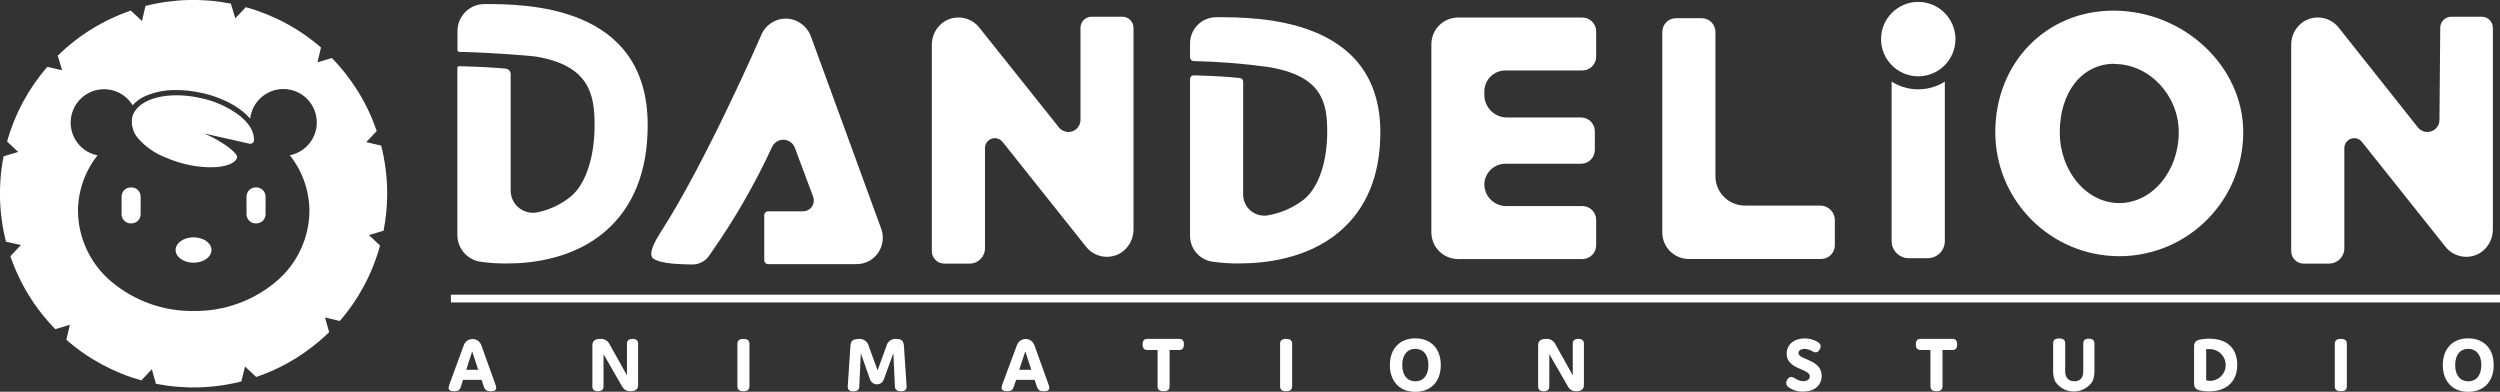
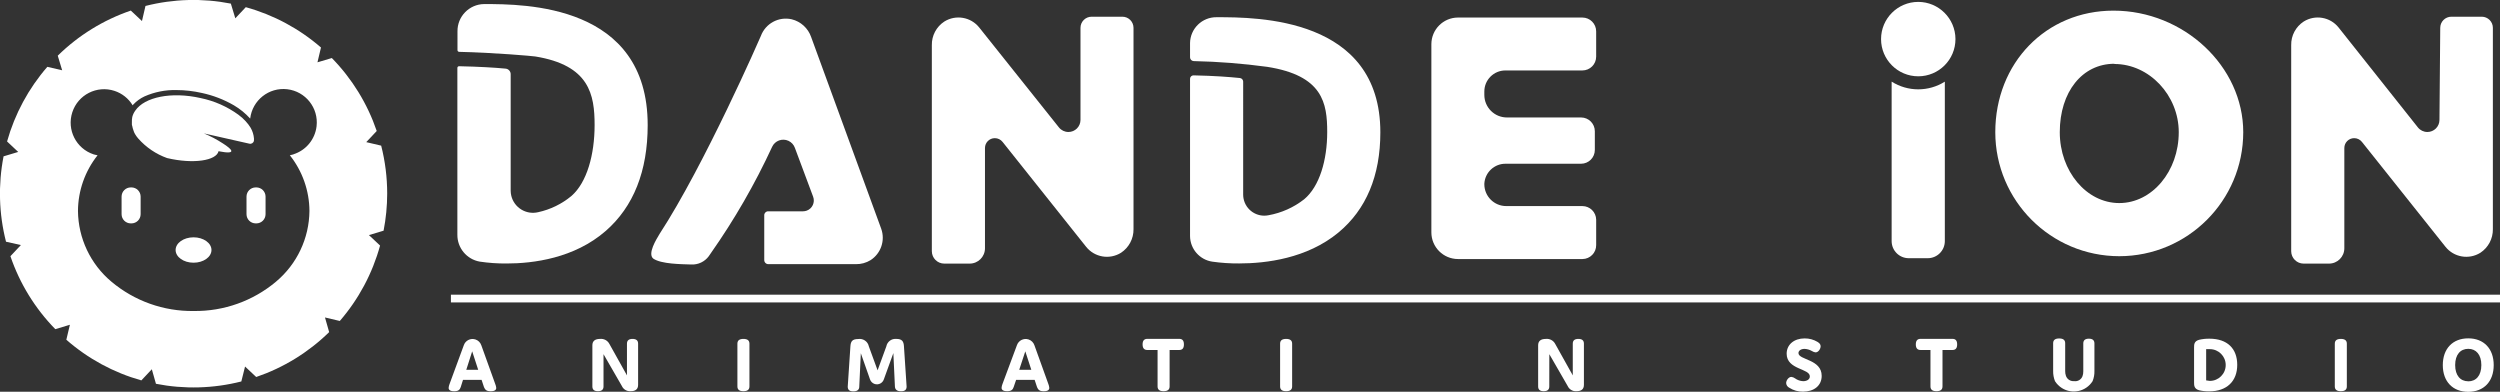
<svg xmlns="http://www.w3.org/2000/svg" xmlns:xlink="http://www.w3.org/1999/xlink" version="1.1" id="レイヤー_1" x="0px" y="0px" width="448.87px" height="70.34px" viewBox="0 0 448.87 70.34" enable-background="new 0 0 448.87 70.34" xml:space="preserve">
  <rect x="0" y="0" width="448.87" height="70.34" fill="#333333" stroke="none" />
  <g>
    <defs>
      <rect id="SVGID_1_" width="448.87" height="70.34" />
    </defs>
    <clipPath id="SVGID_2_">
      <use xlink:href="#SVGID_1_" overflow="visible" />
    </clipPath>
    <path clip-path="url(#SVGID_2_)" fill="#FFFFFF" d="M69.52,34.77c0.001-2.907-0.362-5.803-1.08-8.62l-2.68-0.63l1.88-2   c-1.675-4.914-4.429-9.39-8.06-13.1L57,11.189l0.63-2.66c-3.904-3.389-8.517-5.863-13.5-7.24l-1.88,2l-0.8-2.64   c-5.078-0.998-10.314-0.855-15.33,0.42l-0.63,2.71l-2-1.88c-4.925,1.684-9.408,4.452-13.12,8.1l0.79,2.62L8.5,12   c-3.373,3.876-5.842,8.453-7.23,13.4l2,1.88l-2.63,0.79c-0.992,5.08-0.842,10.316,0.44,15.33L3.75,44l-1.88,2   c1.675,4.914,4.429,9.39,8.06,13.1l2.62-0.79L11.91,61c3.89,3.407,8.492,5.901,13.47,7.3l1.88-2L28,68.909   c5.078,0.998,10.314,0.855,15.33-0.419L44,65.81l2,1.88c4.913-1.675,9.39-4.429,13.1-8.06L58.35,57l2.66,0.63   c3.391-3.917,5.861-8.543,7.23-13.54l-2-1.88l2.63-0.79C69.299,39.229,69.516,37.002,69.52,34.77 M52.68,27.72l-0.32,0.08   l-0.32,0.08c2.261,2.845,3.5,6.366,3.52,10c-0.048,4.903-2.241,9.541-6,12.69c-4.129,3.469-9.367,5.339-14.76,5.27   c-5.407,0.079-10.661-1.791-14.8-5.27c-3.759-3.149-5.952-7.787-6-12.69c0.019-3.634,1.259-7.155,3.52-10l-0.38-0.08l-0.32-0.08   c-3.149-1.031-4.866-4.42-3.834-7.569c1.031-3.15,4.421-4.866,7.569-3.835c1.364,0.447,2.522,1.367,3.265,2.594l0.12-0.15   c0.57-0.604,1.248-1.097,2-1.45c1.805-0.799,3.766-1.189,5.74-1.14c1.534,0.004,3.064,0.178,4.56,0.52   c2.024,0.433,3.968,1.182,5.76,2.22c1.088,0.642,2.072,1.444,2.92,2.38c0.383-3.291,3.361-5.65,6.653-5.267   c3.291,0.383,5.649,3.361,5.267,6.653c-0.273,2.342-1.892,4.309-4.14,5.024L52.68,27.72z" />
    <path clip-path="url(#SVGID_2_)" fill="#FFFFFF" d="M34.75,42.61c1.778,0,3.22,1.021,3.22,2.279c0,1.26-1.442,2.28-3.22,2.28   s-3.22-1.021-3.22-2.28C31.53,43.631,32.972,42.61,34.75,42.61" />
    <path clip-path="url(#SVGID_2_)" fill="#FFFFFF" d="M23.48,33.65h0.12c0.911,0,1.65,0.739,1.65,1.65v3.16   c0,0.911-0.739,1.649-1.65,1.649h-0.12c-0.911,0-1.65-0.738-1.65-1.649V35.3C21.83,34.389,22.569,33.65,23.48,33.65" />
    <path clip-path="url(#SVGID_2_)" fill="#FFFFFF" d="M45.91,33.65h0.12c0.911,0,1.65,0.739,1.65,1.65v3.16   c0,0.911-0.739,1.649-1.65,1.649h-0.12c-0.912,0-1.65-0.738-1.65-1.649V35.3C44.26,34.389,44.998,33.65,45.91,33.65" />
-     <path clip-path="url(#SVGID_2_)" fill="#FFFFFF" d="M40,25.74c-1.073-0.698-2.208-1.297-3.39-1.79l3.75,0.85l4.43,1   c0.355,0.083,0.71-0.138,0.793-0.493c0.01-0.045,0.016-0.09,0.017-0.137v-0.31c-0.055-0.677-0.26-1.332-0.6-1.92   c-0.256-0.419-0.555-0.811-0.89-1.17c-0.18-0.199-0.37-0.39-0.57-0.57c-0.22-0.2-0.46-0.4-0.72-0.59   c-2.024-1.473-4.339-2.495-6.79-3c-5.24-1.19-10.08-0.19-11.74,2.25c-0.25,0.343-0.434,0.73-0.54,1.14   c-0.061,0.313-0.084,0.632-0.07,0.95v0.34c-0.01,0.11,0.011,0.221,0.06,0.32c0.048,0.273,0.122,0.541,0.22,0.8   c0.066,0.236,0.163,0.461,0.29,0.67c0.165,0.281,0.356,0.545,0.57,0.79c1.403,1.588,3.185,2.796,5.18,3.51   c1.076,0.463,2.19,0.831,3.33,1.1c4.74,1.12,8.86,0.45,9.24-1.23C42.68,27.83,41.67,26.8,40,25.74" />
+     <path clip-path="url(#SVGID_2_)" fill="#FFFFFF" d="M40,25.74c-1.073-0.698-2.208-1.297-3.39-1.79l3.75,0.85l4.43,1   c0.355,0.083,0.71-0.138,0.793-0.493c0.01-0.045,0.016-0.09,0.017-0.137v-0.31c-0.055-0.677-0.26-1.332-0.6-1.92   c-0.256-0.419-0.555-0.811-0.89-1.17c-0.18-0.199-0.37-0.39-0.57-0.57c-0.22-0.2-0.46-0.4-0.72-0.59   c-2.024-1.473-4.339-2.495-6.79-3c-5.24-1.19-10.08-0.19-11.74,2.25c-0.25,0.343-0.434,0.73-0.54,1.14   c-0.061,0.313-0.084,0.632-0.07,0.95v0.34c-0.01,0.11,0.011,0.221,0.06,0.32c0.048,0.273,0.122,0.541,0.22,0.8   c0.066,0.236,0.163,0.461,0.29,0.67c0.165,0.281,0.356,0.545,0.57,0.79c1.403,1.588,3.185,2.796,5.18,3.51   c4.74,1.12,8.86,0.45,9.24-1.23C42.68,27.83,41.67,26.8,40,25.74" />
    <path clip-path="url(#SVGID_2_)" fill="#FFFFFF" d="M380.51,46c-12.289-0.011-22.249-9.97-22.26-22.26   c0-12.45,9.119-21.83,21.22-21.83c12.63,0,23.3,10,23.3,21.83C402.759,36.03,392.799,45.989,380.51,46 M379.64,11.45   c-5.779,0-9.811,5.05-9.811,12.29c0,7,4.79,12.72,10.681,12.72s10.681-5.7,10.681-12.72c0-6.62-5.29-12.25-11.551-12.25V11.45z" />
    <path clip-path="url(#SVGID_2_)" fill="#FFFFFF" d="M158.22,41.07L145.64,6.65c-0.548-1.59-1.867-2.792-3.5-3.19   c-2.335-0.525-4.697,0.756-5.53,3c-0.07,0.199-10.11,23.16-18.18,35.53c-0.6,1-2.2,3.569-1.14,4.439c1.45,1,5.09,1,6.84,1.061   c1.227,0.058,2.402-0.501,3.13-1.49l0.37-0.54c4.231-6.021,7.912-12.411,11-19.09c0.509-1.11,1.821-1.596,2.93-1.087   c0.542,0.249,0.96,0.705,1.16,1.266L146,35.33c0.37,1.005-0.145,2.12-1.151,2.49c-0.214,0.079-0.441,0.119-0.669,0.119h-6.27   c-0.381,0-0.69,0.31-0.69,0.69v8.07c0,0.399,0.32,0.724,0.72,0.729h15.72c0.934,0.019,1.853-0.231,2.65-0.72   C158.179,45.502,158.971,43.165,158.22,41.07" />
    <path clip-path="url(#SVGID_2_)" fill="#FFFFFF" d="M194,21.54c-0.006,1.198-0.982,2.165-2.181,2.159   c-0.653-0.004-1.27-0.301-1.679-0.809L175.82,4.94c-1.515-1.898-4.212-2.358-6.27-1.07c-1.425,0.93-2.272,2.528-2.24,4.23v37   c0,1.231,0.999,2.23,2.23,2.23h4.56c1.519,0,2.75-1.231,2.75-2.75v-18c-0.002-0.978,0.788-1.772,1.766-1.774   c0.543-0.002,1.057,0.247,1.394,0.674l15,18.83c1.515,1.897,4.212,2.357,6.27,1.07c1.42-0.939,2.264-2.537,2.24-4.24V5   c0-1.105-0.895-2-2-2H196c-1.104,0-2,0.895-2,2V21.54z" />
    <path clip-path="url(#SVGID_2_)" fill="#FFFFFF" d="M438,21.54c-0.006,1.198-0.982,2.165-2.181,2.159   c-0.653-0.004-1.27-0.301-1.68-0.809L419.89,4.94c-1.515-1.898-4.211-2.358-6.27-1.07c-1.426,0.93-2.272,2.528-2.24,4.23v37   c0,1.231,0.999,2.23,2.23,2.23h4.56c1.518,0,2.75-1.231,2.75-2.75v-18c-0.002-0.978,0.788-1.772,1.766-1.774   c0.543-0.002,1.058,0.247,1.395,0.674l15,18.83c1.515,1.897,4.212,2.357,6.27,1.07c1.42-0.939,2.265-2.537,2.24-4.24V5   c0-1.105-0.896-2-2-2h-5.45c-1.104,0-2,0.895-2,2L438,21.54z" />
    <path clip-path="url(#SVGID_2_)" fill="#FFFFFF" d="M270.44,37c-2.171,0-3.931-1.759-3.931-3.93V33   c0.103-2.042,1.806-3.635,3.851-3.6h13.51c1.369,0,2.479-1.11,2.479-2.48v-3.35c0-1.37-1.11-2.48-2.479-2.48h-13.3   c-2.237,0.006-4.055-1.803-4.061-4.04V17v-0.57c0-2.088,1.692-3.78,3.78-3.78h13.82c1.369,0,2.479-1.11,2.479-2.48V5.63   c0-1.37-1.11-2.48-2.479-2.48H261.76C259.126,3.167,257,5.306,257,7.94v33.78c0,2.646,2.145,4.79,4.79,4.79h22.35   c1.37-0.017,2.467-1.14,2.45-2.51v-4.55c-0.017-1.358-1.122-2.45-2.479-2.45H270.44z" />
-     <path clip-path="url(#SVGID_2_)" fill="#FFFFFF" d="M326.84,36.91h-13.57c-2.912-0.006-5.27-2.368-5.27-5.28V5.73   c0-1.359-1.102-2.46-2.46-2.46h-4.62c-1.358,0-2.46,1.101-2.46,2.46v36c0,2.635,2.136,4.771,4.771,4.771H327   c1.358-0.011,2.451-1.121,2.44-2.479V44v-4.49C329.435,38.076,328.273,36.915,326.84,36.91" />
    <path clip-path="url(#SVGID_2_)" fill="#FFFFFF" d="M339.64,14.66v28.63c0,1.695,1.375,3.07,3.07,3.07h3.409   c1.696,0,3.071-1.375,3.071-3.07V14.66c-2.914,1.841-6.627,1.841-9.54,0H339.64z" />
    <path clip-path="url(#SVGID_2_)" fill="#FFFFFF" d="M344.41,0.34c-3.689,0.005-6.676,3.001-6.67,6.69   c0.005,3.689,3.001,6.676,6.689,6.67c3.689-0.006,6.676-3.001,6.67-6.69V7C351.078,3.319,348.091,0.345,344.41,0.34" />
    <path clip-path="url(#SVGID_2_)" fill="#FFFFFF" d="M86.91,0.73c-2.669,0.038-4.804,2.23-4.77,4.9V9c0,0.168,0.133,0.305,0.3,0.31   c6.31,0.14,13.18,0.75,13.67,0.83c9.74,1.58,10.65,6.86,10.65,12.32c0,5.27-1.36,10.27-4.14,12.71c-1.734,1.446-3.793,2.451-6,2.93   c-2.149,0.514-4.307-0.812-4.821-2.959c-0.07-0.295-0.107-0.597-0.109-0.9V14.52v-1.14c0.034-0.549-0.382-1.023-0.93-1.06   c-2-0.19-4.69-0.35-8.34-0.43c-0.162,0-0.295,0.128-0.3,0.29v29.95c-0.028,2.374,1.664,4.42,4,4.84   c1.599,0.238,3.213,0.353,4.83,0.34c4.78,0,12.17-0.93,17.8-5.84c5-4.359,7.54-10.75,7.54-19C116.31,0.73,94.18,0.73,86.91,0.73" />
    <path clip-path="url(#SVGID_2_)" fill="#FFFFFF" d="M218.44,3.09c-2.601-0.033-4.737,2.048-4.77,4.649V7.74v2.56   c0.005,0.364,0.296,0.659,0.66,0.67c4.413,0.094,8.817,0.437,13.189,1.03c10,1.56,10.78,6.51,10.78,11.71c0,5-1.36,9.75-4.14,12.07   c-1.873,1.467-4.078,2.453-6.42,2.87c-2.053,0.409-4.049-0.923-4.458-2.977c-0.044-0.221-0.068-0.447-0.072-0.673V16v-1.36   c-0.012-0.321-0.252-0.587-0.57-0.63c-2-0.2-4.52-0.4-8.34-0.48c-0.342-0.005-0.624,0.268-0.63,0.61v28.25   c0.024,2.306,1.72,4.251,4,4.59c1.6,0.226,3.214,0.333,4.83,0.32c4.78,0,12.17-0.88,17.8-5.54c5-4.14,7.54-10.2,7.54-18   C247.84,3.09,225.71,3.09,218.44,3.09" />
    <rect x="80.96" y="52.91" clip-path="url(#SVGID_2_)" fill="#FFFFFF" width="367.91" height="1.39" />
    <path clip-path="url(#SVGID_2_)" fill="#FFFFFF" d="M89.1,69.649c0,0.341-0.26,0.601-1,0.601c-0.74,0-1-0.26-1.2-0.74l-0.43-1.3   h-3.34l-0.41,1.3c-0.16,0.48-0.44,0.74-1.17,0.74s-1-0.26-1-0.601c0.019-0.244,0.076-0.483,0.17-0.71L83.27,62   c0.29-0.871,1.23-1.341,2.099-1.051c0.497,0.165,0.886,0.554,1.051,1.051l2.5,6.95C89.016,69.172,89.077,69.408,89.1,69.649    M85.86,66.399l-1.08-3.319l-1.06,3.319H85.86z" />
    <path clip-path="url(#SVGID_2_)" fill="#FFFFFF" d="M108.36,69.39c0,0.566-0.333,0.851-1,0.851s-1-0.284-1-0.851V62   c0-0.78,0.48-1.15,1.39-1.15c0.691-0.068,1.353,0.293,1.67,0.91l3.15,5.64V61.7c0-0.567,0.333-0.851,1-0.851s1,0.283,1,0.851v7.39   c0,0.771-0.44,1.15-1.34,1.15c-0.672,0.051-1.304-0.325-1.58-0.94l-3.29-5.71V69.39z" />
    <path clip-path="url(#SVGID_2_)" fill="#FFFFFF" d="M134.56,69.39c0,0.57-0.36,0.851-1.08,0.851c-0.72,0-1.08-0.28-1.08-0.851V61.7   c0-0.57,0.36-0.851,1.08-0.851c0.72,0,1.08,0.28,1.08,0.851V69.39z" />
    <path clip-path="url(#SVGID_2_)" fill="#FFFFFF" d="M158.69,68.12c-0.233,0.685-0.978,1.051-1.663,0.817   c-0.384-0.131-0.686-0.434-0.817-0.817l-1.65-4.7l-0.28,6c0,0.57-0.38,0.85-1.07,0.85s-1-0.279-1-0.85l0.48-7.25   c0.06-0.87,0.33-1.3,1.41-1.3c0.884-0.136,1.719,0.444,1.9,1.319l1.57,4.301l1.57-4.301c0.161-0.838,0.93-1.417,1.78-1.341   c1.05,0,1.32,0.441,1.38,1.301l0.48,7.25c0,0.57-0.3,0.851-1,0.851c-0.7,0-1.07-0.28-1.1-0.851l-0.28-6L158.69,68.12z" />
    <path clip-path="url(#SVGID_2_)" fill="#FFFFFF" d="M188.4,69.649c0,0.341-0.26,0.601-1,0.601c-0.74,0-1-0.26-1.2-0.74l-0.43-1.3   h-3.33L182,69.5c-0.16,0.479-0.44,0.74-1.17,0.74s-1-0.261-1-0.601c0.019-0.244,0.076-0.483,0.17-0.71l2.58-6.93   c0.29-0.871,1.23-1.341,2.099-1.051c0.496,0.165,0.886,0.554,1.051,1.051l2.5,6.95C188.323,69.172,188.38,69.409,188.4,69.649    M185.17,66.399l-1.08-3.319L183,66.399H185.17z" />
    <path clip-path="url(#SVGID_2_)" fill="#FFFFFF" d="M210,69.39c0,0.57-0.36,0.851-1.08,0.851c-0.72,0-1.08-0.28-1.08-0.851v-6.55   H206c-0.57,0-0.85-0.33-0.85-1s0.28-1,0.85-1h5.72c0.57,0,0.85,0.31,0.85,1s-0.28,1-0.85,1H210V69.39z" />
    <path clip-path="url(#SVGID_2_)" fill="#FFFFFF" d="M232,69.39c0,0.57-0.36,0.851-1.08,0.851s-1.08-0.28-1.08-0.851V61.7   c0-0.57,0.36-0.851,1.08-0.851S232,61.13,232,61.7V69.39z" />
-     <path clip-path="url(#SVGID_2_)" fill="#FFFFFF" d="M254.12,60.75c2.78,0,4.57,1.84,4.57,4.8s-1.79,4.8-4.57,4.8   s-4.57-1.84-4.57-4.8S251.349,60.75,254.12,60.75 M254.12,68.47c1.41,0,2.35-1.05,2.35-2.92s-0.939-2.92-2.35-2.92   s-2.351,1.05-2.351,2.92s0.94,2.91,2.351,2.91V68.47z" />
    <path clip-path="url(#SVGID_2_)" fill="#FFFFFF" d="M278.17,69.39c0,0.57-0.33,0.851-1,0.851s-1-0.28-1-0.851V62   c0-0.78,0.479-1.15,1.4-1.15c0.69-0.068,1.353,0.293,1.67,0.91l3.149,5.64V61.7c0-0.57,0.33-0.851,1-0.851s1,0.28,1,0.851v7.39   c0,0.771-0.439,1.15-1.34,1.15c-0.672,0.051-1.304-0.325-1.58-0.94l-3.29-5.71L278.17,69.39z" />
    <path clip-path="url(#SVGID_2_)" fill="#FFFFFF" d="M320.79,63.51c0-1.649,1.34-2.75,3.229-2.75c0.818-0.008,1.621,0.21,2.321,0.63   c0.38,0.24,0.55,0.46,0.55,0.78c0,0.479-0.409,1.1-0.909,1.1c-0.225-0.028-0.44-0.107-0.631-0.229   c-0.407-0.24-0.867-0.378-1.34-0.4c-0.71,0-1.1,0.36-1.1,0.75c0,1.271,4.17,1.07,4.17,4.1c0,1.78-1.42,2.831-3.35,2.831   c-0.872,0.017-1.729-0.227-2.462-0.7c-0.327-0.156-0.545-0.478-0.568-0.84c0-0.5,0.46-1.11,0.93-1.11   c0.239,0.026,0.467,0.117,0.66,0.26c0.427,0.309,0.934,0.486,1.46,0.51c0.71,0,1.2-0.34,1.2-0.84   C325,66.13,320.79,66.41,320.79,63.51" />
    <path clip-path="url(#SVGID_2_)" fill="#FFFFFF" d="M348.77,69.39c0,0.57-0.359,0.851-1.079,0.851c-0.721,0-1.08-0.28-1.08-0.851   v-6.55h-1.78c-0.57,0-0.85-0.33-0.85-1s0.279-1,0.85-1h5.72c0.57,0,0.851,0.31,0.851,1s-0.28,1-0.851,1h-1.78V69.39z" />
    <path clip-path="url(#SVGID_2_)" fill="#FFFFFF" d="M373.91,67.54c0.1-0.282,0.147-0.581,0.14-0.88v-5c0-0.57,0.339-0.851,1-0.851   c0.66,0,1,0.28,1,0.851V66.6c0.018,0.63-0.095,1.256-0.33,1.84c-1.186,1.864-3.657,2.414-5.521,1.229   c-0.494-0.314-0.914-0.733-1.229-1.229c-0.23-0.578-0.343-1.197-0.331-1.819v-5c0-0.57,0.361-0.851,1.081-0.851   c0.721,0,1.08,0.28,1.08,0.851v5c-0.007,0.299,0.04,0.598,0.141,0.88c0.216,0.604,0.812,0.985,1.448,0.93   C373.044,68.533,373.68,68.161,373.91,67.54" />
    <path clip-path="url(#SVGID_2_)" fill="#FFFFFF" d="M396.63,70.27c-0.603,0.007-1.204-0.06-1.79-0.199   c-0.881-0.261-0.899-0.841-0.899-1.4v-6.26c0-0.561,0-1.141,0.899-1.4c0.606-0.142,1.228-0.209,1.851-0.2c3.229,0,5,1.78,5,4.7   S399.84,70.27,396.63,70.27 M396.77,68.39c1.574,0,2.851-1.275,2.851-2.85s-1.276-2.851-2.851-2.851   c-0.22-0.014-0.439-0.014-0.659,0v5.61C396.328,68.344,396.549,68.373,396.77,68.39" />
    <path clip-path="url(#SVGID_2_)" fill="#FFFFFF" d="M421.37,69.39c0,0.57-0.36,0.851-1.08,0.851s-1.08-0.28-1.08-0.851V61.7   c0-0.57,0.36-0.851,1.08-0.851s1.08,0.28,1.08,0.851V69.39z" />
    <path clip-path="url(#SVGID_2_)" fill="#FFFFFF" d="M443.17,60.75c2.78,0,4.57,1.84,4.57,4.8s-1.79,4.8-4.57,4.8   s-4.57-1.84-4.57-4.8S440.39,60.75,443.17,60.75 M443.17,68.47c1.41,0,2.35-1.05,2.35-2.92s-0.939-2.92-2.35-2.92   s-2.35,1.05-2.35,2.92s0.939,2.91,2.35,2.91V68.47z" />
  </g>
</svg>